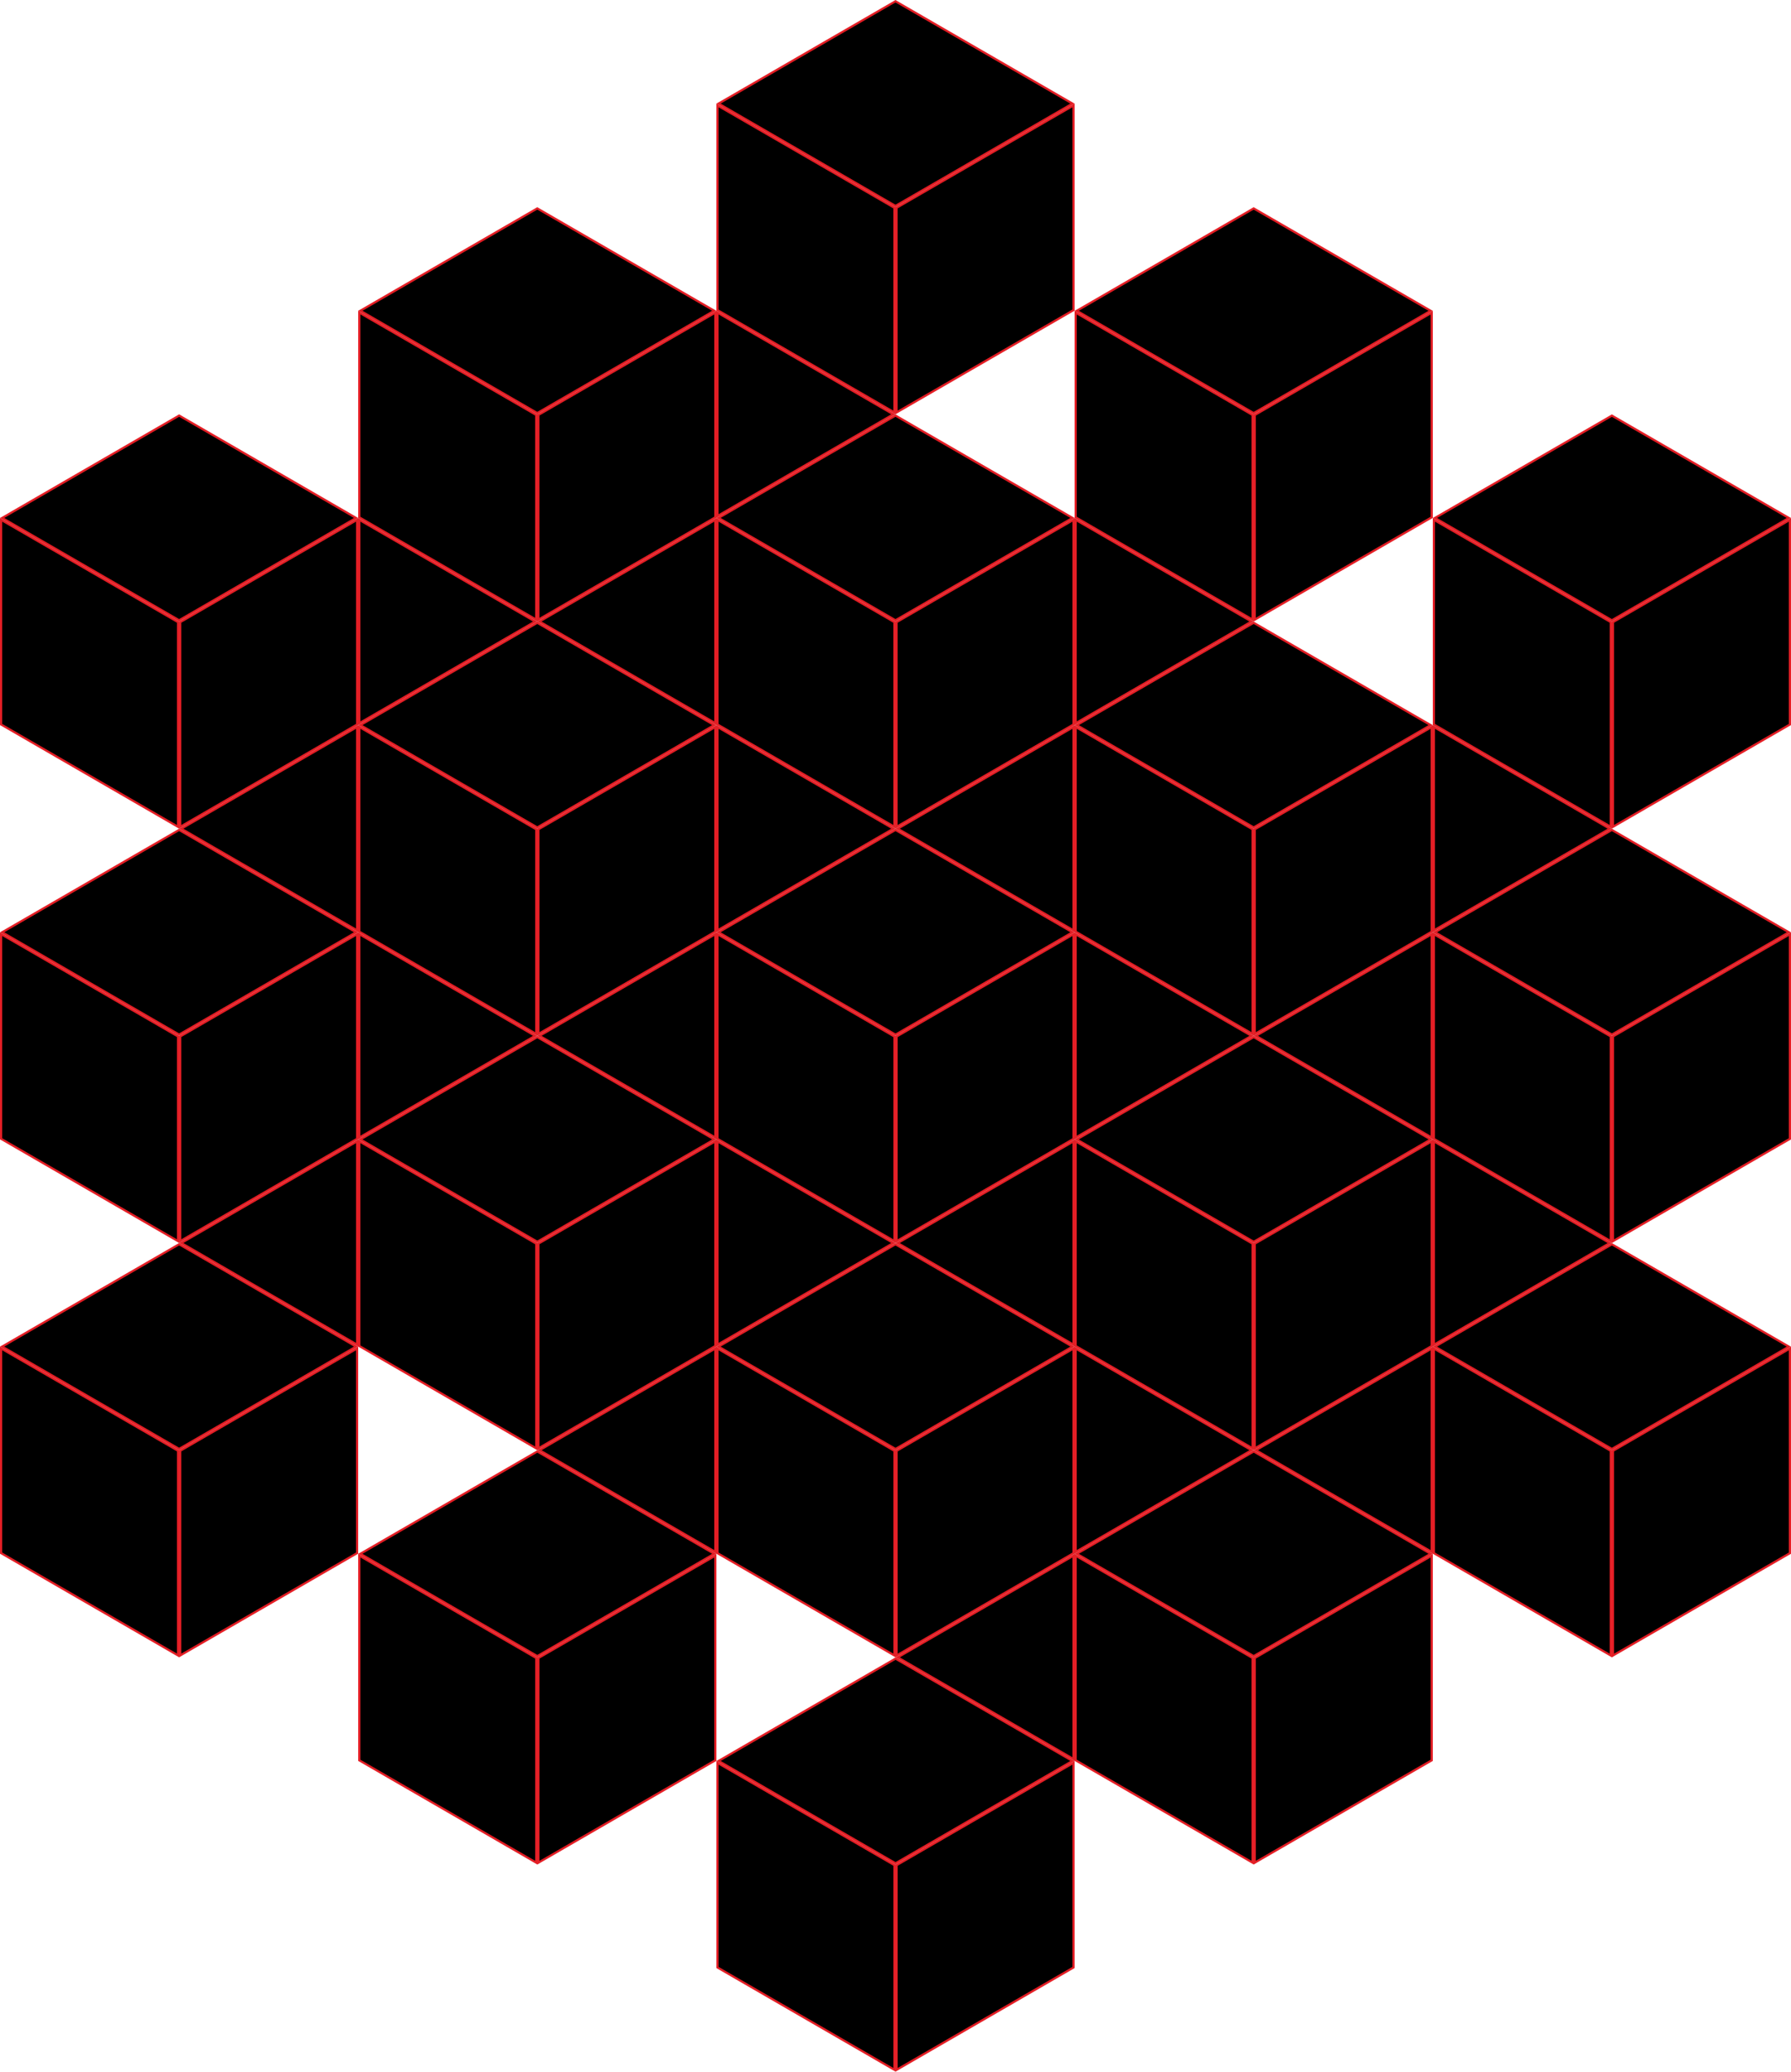
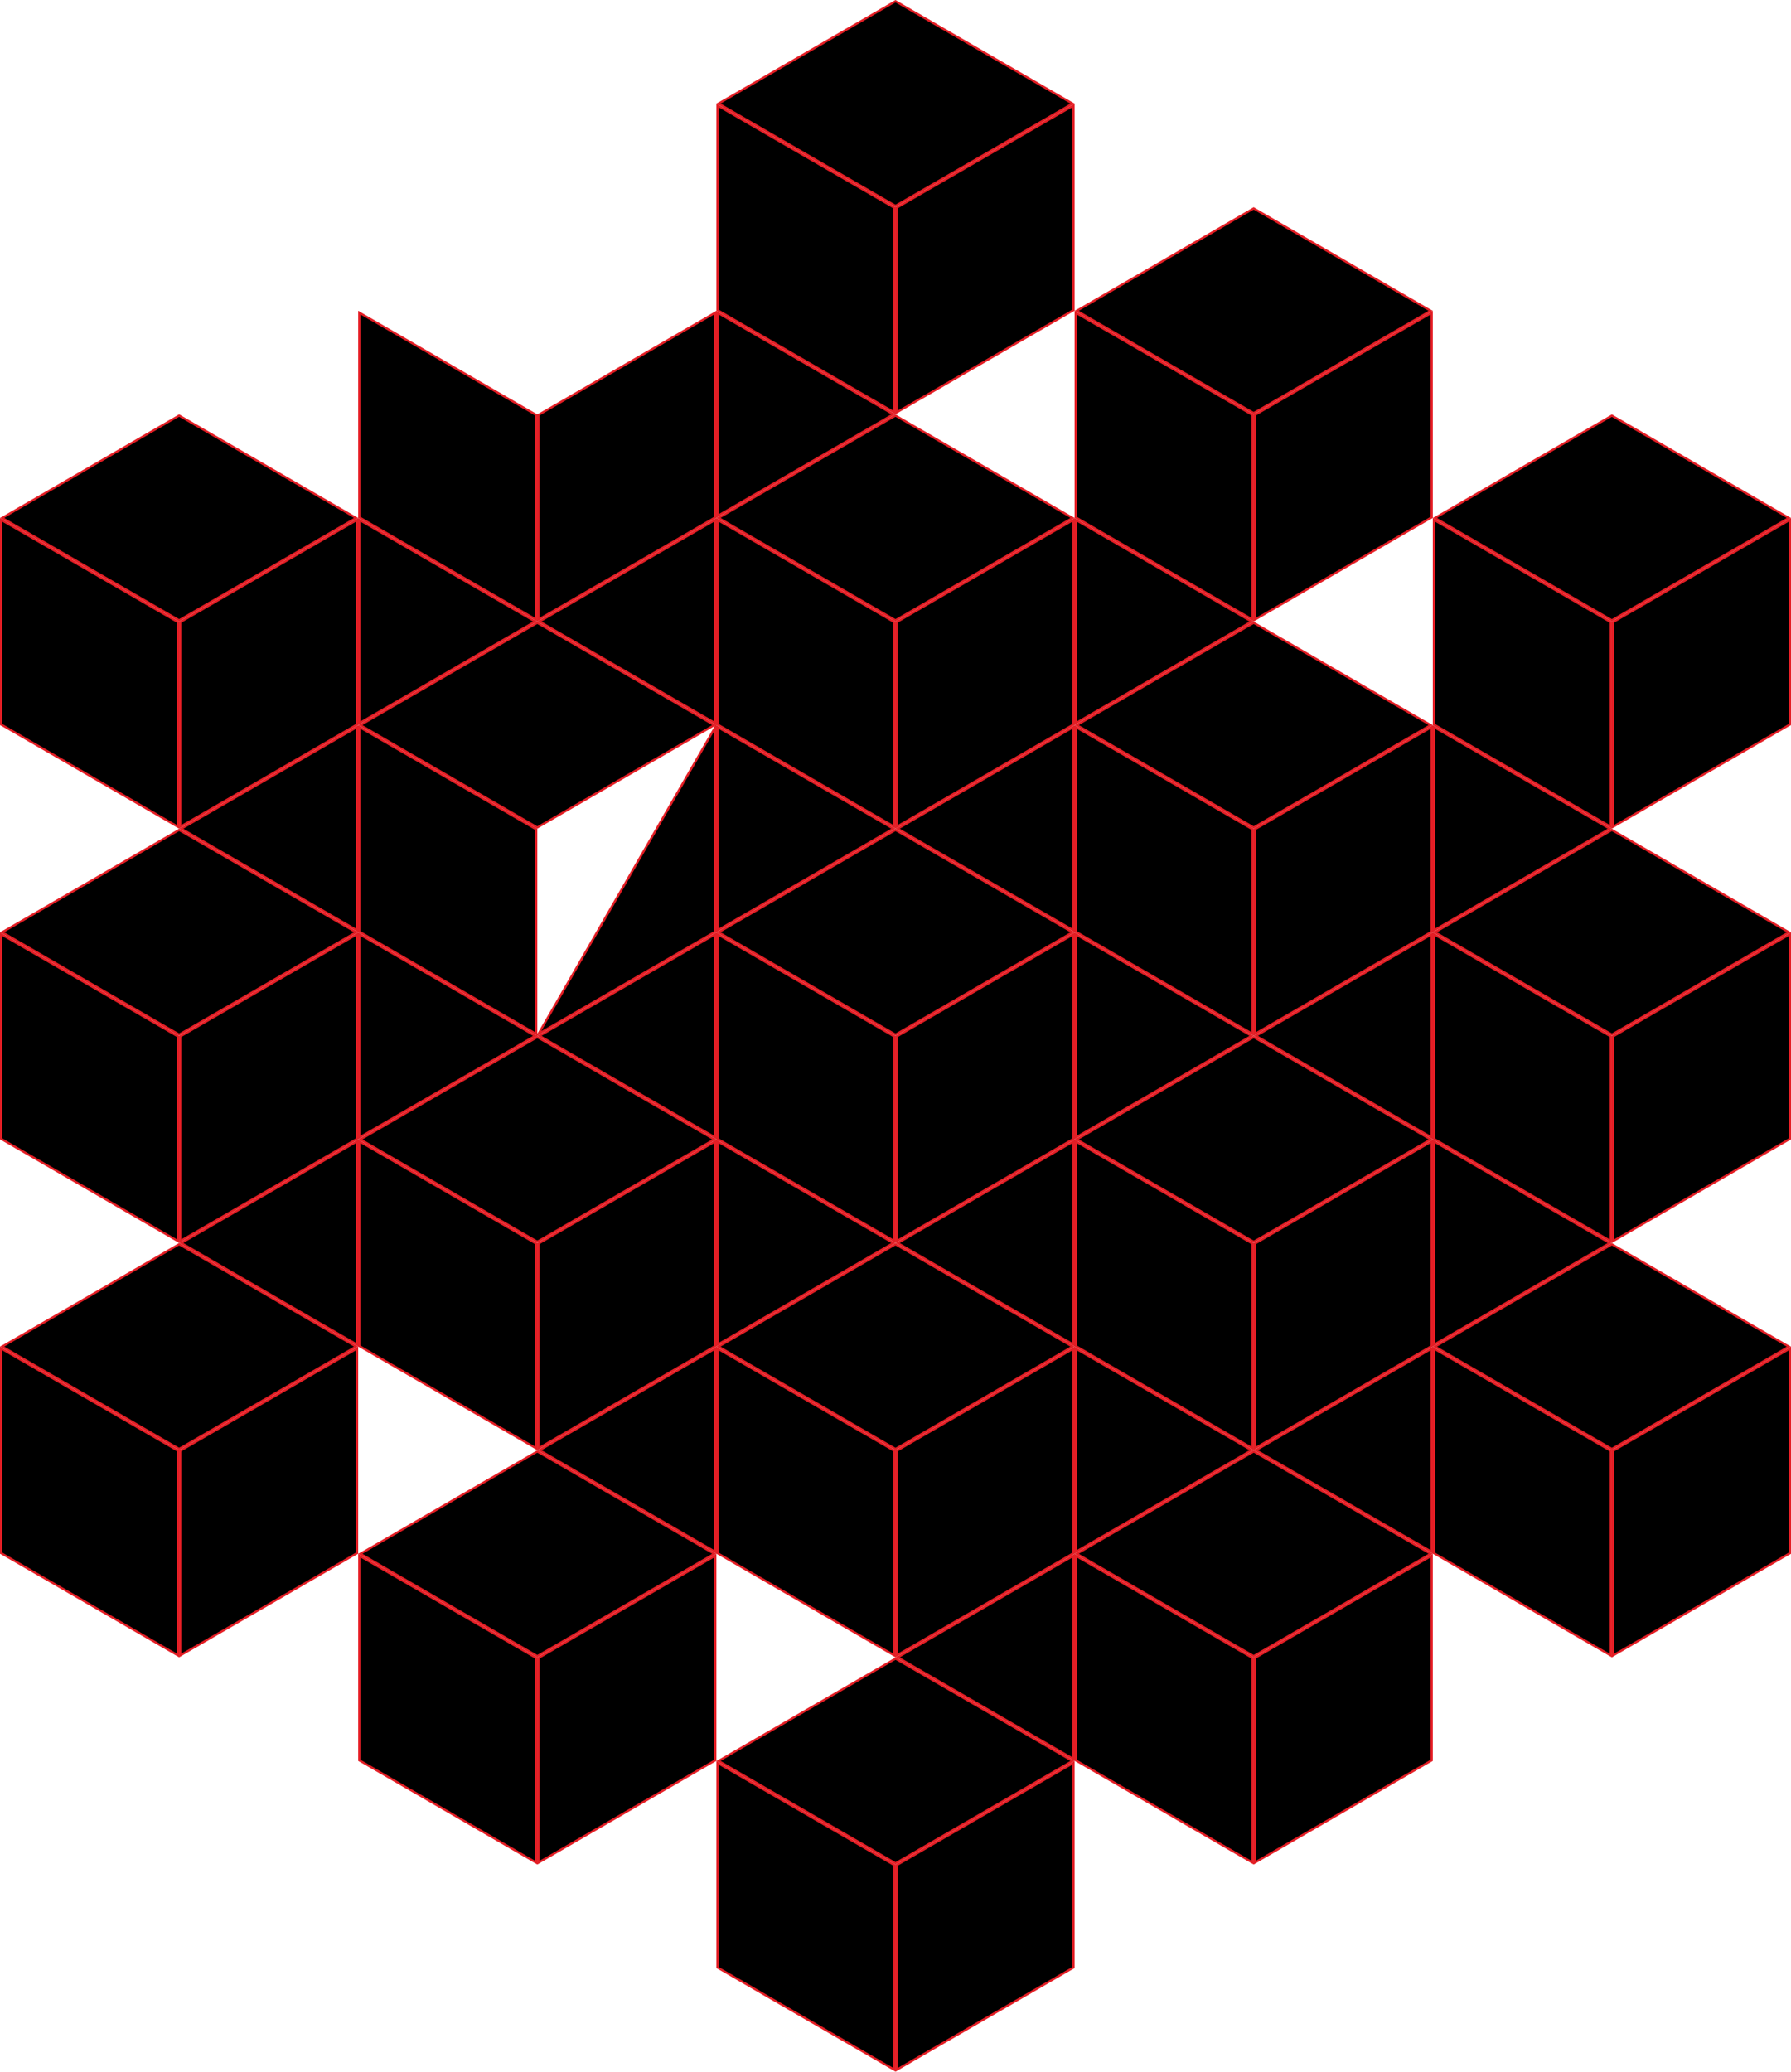
<svg xmlns="http://www.w3.org/2000/svg" width="830" height="960" viewBox="0 0 830 960" fill="none">
  <g clip-path="url(#clip0_1355_275)">
    <mask id="path-1-inside-1_1355_275" fill="white">
      <path d="M166 432.002L83.012 480L166 432.002Z" />
    </mask>
    <path d="M166 432.002L83.012 480L166 432.002Z" fill="black" />
    <path d="M165.499 431.136L82.511 479.134L83.513 480.865L166.501 432.868L165.499 431.136ZM83.513 480.865L166.501 432.868L165.499 431.136L82.511 479.134L83.513 480.865Z" fill="#E31E25" mask="url(#path-1-inside-1_1355_275)" />
    <path d="M165.5 336.874V431.135L84.011 384.004L165.5 336.874Z" fill="black" stroke="#E31E25" />
    <path d="M331.5 527.13L250.011 480L331.5 432.869V527.13Z" fill="black" stroke="#E31E25" />
    <path d="M498.5 527.131V432.893L579.989 480L498.5 527.131Z" fill="black" stroke="#E31E25" />
    <path d="M332.5 144.859L413.989 191.99L332.5 239.121V144.859Z" fill="black" stroke="#E31E25" />
    <path d="M166.5 240.879L247.989 288.009L166.5 335.14V240.879Z" fill="black" stroke="#E31E25" />
    <path d="M332.5 528.889L413.989 575.996L332.5 623.127V528.889Z" fill="black" stroke="#E31E25" />
    <path d="M416.011 384.004L497.5 336.874V431.135L416.011 384.004Z" fill="black" stroke="#E31E25" />
    <path d="M332.5 336.874L413.989 384.004L332.5 431.135V336.874Z" fill="black" stroke="#E31E25" />
    <mask id="path-11-inside-2_1355_275" fill="white">
      <path d="M498 623.993V624.016V623.993Z" />
    </mask>
    <path d="M498 623.993V624.016V623.993Z" fill="black" />
    <path d="M497 623.993V624.016H499V623.993H497ZM499 624.016V623.993H497V624.016H499Z" fill="#E31E25" mask="url(#path-11-inside-2_1355_275)" />
    <path d="M582.011 672.014L663.5 624.883V719.145L582.011 672.014Z" fill="black" stroke="#E31E25" />
    <path d="M416.011 768.009L497.5 720.879V815.14L416.011 768.009Z" fill="black" stroke="#E31E25" />
    <path d="M165.5 528.865V623.126L84.011 575.996L165.5 528.865Z" fill="black" stroke="#E31E25" />
    <mask id="path-16-inside-3_1355_275" fill="white">
      <path d="M664 432.026L746.988 480L664 432.002V432.026Z" />
    </mask>
    <path d="M664 432.026L746.988 480L664 432.002V432.026Z" fill="black" />
    <path d="M664 432.026H663V432.603L663.5 432.892L664 432.026ZM746.988 480L746.487 480.865L747.489 479.134L746.988 480ZM664 432.002L664.501 431.136L663 430.268V432.002H664ZM663.5 432.892L746.487 480.865L747.488 479.134L664.5 431.16L663.5 432.892ZM747.489 479.134L664.501 431.136L663.499 432.868L746.487 480.865L747.489 479.134ZM663 432.002V432.026H665V432.002H663Z" fill="#E31E25" mask="url(#path-16-inside-3_1355_275)" />
    <mask id="path-18-inside-4_1355_275" fill="white">
      <path d="M664 624.017L746.988 672.014L664 624.017Z" />
    </mask>
    <path d="M664 624.017L746.988 672.014L664 624.017Z" fill="black" />
    <path d="M663.499 624.882L746.487 672.88L747.489 671.149L664.501 623.151L663.499 624.882ZM747.489 671.149L664.501 623.151L663.499 624.882L746.487 672.88L747.489 671.149Z" fill="#E31E25" mask="url(#path-18-inside-4_1355_275)" />
    <path d="M497.5 623.127L416.011 576.02L497.5 528.889V623.127Z" fill="black" stroke="#E31E25" />
    <mask id="path-21-inside-5_1355_275" fill="white">
      <path d="M498 816.008L415.012 864.005L498 816.008Z" />
    </mask>
    <path d="M498 816.008L415.012 864.005L498 816.008Z" fill="black" />
    <path d="M497.499 815.142L414.511 863.14L415.513 864.871L498.501 816.873L497.499 815.142ZM415.513 864.871L498.501 816.873L497.499 815.142L414.511 863.14L415.513 864.871Z" fill="#E31E25" mask="url(#path-21-inside-5_1355_275)" />
    <mask id="path-23-inside-6_1355_275" fill="white">
      <path d="M332 143.993L248.988 191.99L332 143.993Z" />
    </mask>
    <path d="M332 143.993L248.988 191.99L332 143.993Z" fill="black" />
    <path d="M331.5 143.127L248.487 191.125L249.489 192.856L332.501 144.858L331.5 143.127ZM249.489 192.856L332.501 144.858L331.5 143.127L248.487 191.125L249.489 192.856Z" fill="#E31E25" mask="url(#path-23-inside-6_1355_275)" />
    <path d="M166.5 432.869L247.989 480L166.5 527.13V432.869Z" fill="black" stroke="#E31E25" />
    <path d="M331.5 624.883V719.145L250.011 672.014L331.5 624.883Z" fill="black" stroke="#E31E25" />
    <path d="M331.5 335.14L249.987 288.009L331.5 240.878V335.14Z" fill="black" stroke="#E31E25" />
    <path d="M498.5 624.883L579.989 672.014L498.5 719.145V624.883Z" fill="black" stroke="#E31E25" />
    <path d="M498.5 240.879L579.989 288.009L498.5 335.14V240.879Z" fill="black" stroke="#E31E25" />
    <mask id="path-30-inside-7_1355_275" fill="white">
      <path d="M498 720.012L580.988 768.009L498 720.012Z" />
    </mask>
    <path d="M498 720.012L580.988 768.009L498 720.012Z" fill="black" />
    <path d="M497.499 720.877L580.487 768.875L581.489 767.144L498.501 719.146L497.499 720.877ZM581.489 767.144L498.501 719.146L497.499 720.877L580.487 768.875L581.489 767.144Z" fill="#E31E25" mask="url(#path-30-inside-7_1355_275)" />
    <path d="M664.5 528.889L745.989 576.02L664.5 623.151V528.889Z" fill="black" stroke="#E31E25" />
    <mask id="path-33-inside-8_1355_275" fill="white">
      <path d="M332 720.012L249.012 768.009L332 720.012Z" />
    </mask>
    <path d="M332 720.012L249.012 768.009L332 720.012Z" fill="black" />
    <path d="M331.499 719.146L248.511 767.144L249.513 768.875L332.501 720.877L331.499 719.146ZM249.513 768.875L332.501 720.877L331.499 719.146L248.511 767.144L249.513 768.875Z" fill="#E31E25" mask="url(#path-33-inside-8_1355_275)" />
    <mask id="path-35-inside-9_1355_275" fill="white">
      <path d="M166 240.012L83.012 288.009L166 240.012Z" />
    </mask>
    <path d="M166 240.012L83.012 288.009L166 240.012Z" fill="black" />
    <path d="M165.499 239.146L82.511 287.144L83.513 288.875L166.501 240.877L165.499 239.146ZM83.513 288.875L166.501 240.877L165.499 239.146L82.511 287.144L83.513 288.875Z" fill="#E31E25" mask="url(#path-35-inside-9_1355_275)" />
    <mask id="path-37-inside-10_1355_275" fill="white">
      <path d="M166 623.993L83.012 671.991L166 623.993Z" />
    </mask>
    <path d="M166 623.993L83.012 671.991L166 623.993Z" fill="black" />
    <path d="M165.499 623.128L82.511 671.125L83.513 672.856L166.501 624.859L165.499 623.128ZM83.513 672.856L166.501 624.859L165.499 623.128L82.511 671.125L83.513 672.856Z" fill="#E31E25" mask="url(#path-37-inside-10_1355_275)" />
    <path d="M663.5 527.131L582.011 480L663.5 432.893V527.131Z" fill="black" stroke="#E31E25" />
    <path d="M664.5 336.874L745.989 384.004L664.5 431.135V336.874Z" fill="black" stroke="#E31E25" />
    <path d="M83.512 767.119V672.279L165.5 624.86V719.7L83.512 767.119Z" fill="black" stroke="#E31E25" />
    <mask id="path-42-inside-11_1355_275" fill="white">
      <path d="M664 528.021V527.998V528.021Z" />
    </mask>
    <path d="M664 528.021V527.998V528.021Z" fill="black" />
    <path d="M665 528.021V527.998H663V528.021H665ZM663 527.998V528.021H665V527.998H663Z" fill="#E31E25" mask="url(#path-42-inside-11_1355_275)" />
    <path d="M249.512 863.138V768.298L331.5 720.879V815.718L249.512 863.138Z" fill="black" stroke="#E31E25" />
    <path d="M747.488 767.143V672.303L829.5 624.883V719.723L747.488 767.143Z" fill="black" stroke="#E31E25" />
    <path d="M581.488 863.138V768.298L663.5 720.878V815.718L581.488 863.138Z" fill="black" stroke="#E31E25" />
    <path d="M497.5 911.715L415.512 959.134V864.294L497.5 816.875V911.715Z" fill="black" stroke="#E31E25" />
    <mask id="path-48-inside-12_1355_275" fill="white">
      <path d="M332 527.998L249.012 575.996L332 527.998Z" />
    </mask>
    <path d="M332 527.998L249.012 575.996L332 527.998Z" fill="black" />
    <path d="M331.499 527.132L248.511 575.13L249.513 576.861L332.501 528.864L331.499 527.132ZM249.513 576.861L332.501 528.864L331.499 527.132L248.511 575.13L249.513 576.861Z" fill="#E31E25" mask="url(#path-48-inside-12_1355_275)" />
    <mask id="path-50-inside-13_1355_275" fill="white">
      <path d="M248.988 575.995H249.011H248.988Z" />
    </mask>
    <path d="M248.988 575.995H249.011H248.988Z" fill="black" />
    <path d="M248.988 576.995H249.011V574.995H248.988V576.995ZM249.011 574.995H248.988V576.995H249.011V574.995Z" fill="#E31E25" mask="url(#path-50-inside-13_1355_275)" />
    <mask id="path-52-inside-14_1355_275" fill="white">
      <path d="M580.988 576.02L664 528.022L580.988 576.02Z" />
    </mask>
    <path d="M580.988 576.02L664 528.022L580.988 576.02Z" fill="black" />
    <path d="M581.488 576.886L664.5 528.888L663.499 527.157L580.487 575.154L581.488 576.886ZM663.499 527.157L580.487 575.154L581.488 576.886L664.5 528.888L663.499 527.157Z" fill="#E31E25" mask="url(#path-52-inside-14_1355_275)" />
    <mask id="path-54-inside-15_1355_275" fill="white">
      <path d="M498 624.017L415.012 672.014L498 624.017Z" />
    </mask>
    <path d="M498 624.017L415.012 672.014L498 624.017Z" fill="black" />
    <path d="M497.499 623.151L414.511 671.149L415.513 672.88L498.501 624.882L497.499 623.151ZM415.513 672.88L498.501 624.882L497.499 623.151L414.511 671.149L415.513 672.88Z" fill="#E31E25" mask="url(#path-54-inside-15_1355_275)" />
    <path d="M165.5 527.709L83.512 575.128V480.288L165.5 432.869V527.709Z" fill="black" stroke="#E31E25" />
    <path d="M331.5 623.729L249.512 671.148V576.284L331.5 528.865V623.729Z" fill="black" stroke="#E31E25" />
    <path d="M829.5 527.733L747.488 575.152V480.288L829.5 432.869V527.733Z" fill="black" stroke="#E31E25" />
    <path d="M581.488 671.162V576.309L663.5 528.889V623.729L581.488 671.162Z" fill="black" stroke="#E31E25" />
    <path d="M415.512 767.143V672.303L497.5 624.883V719.723L415.512 767.143Z" fill="black" stroke="#E31E25" />
    <mask id="path-61-inside-16_1355_275" fill="white">
      <path d="M498 240.012L414.988 288.009L498 240.012Z" />
    </mask>
    <path d="M498 240.012L414.988 288.009L498 240.012Z" fill="black" />
    <path d="M497.499 239.146L414.487 287.144L415.488 288.875L498.5 240.877L497.499 239.146ZM415.488 288.875L498.5 240.877L497.499 239.146L414.487 287.144L415.488 288.875Z" fill="#E31E25" mask="url(#path-61-inside-16_1355_275)" />
    <mask id="path-63-inside-17_1355_275" fill="white">
      <path d="M249.012 384.004L332 336.007L249.012 384.004Z" />
    </mask>
    <path d="M249.012 384.004L332 336.007L249.012 384.004Z" fill="black" />
    <path d="M249.513 384.87L332.501 336.872L331.499 335.141L248.511 383.139L249.513 384.87ZM331.499 335.141L248.511 383.139L249.513 384.87L332.501 336.872L331.499 335.141Z" fill="#E31E25" mask="url(#path-63-inside-17_1355_275)" />
    <mask id="path-65-inside-18_1355_275" fill="white">
      <path d="M664 336.007L580.988 384.004L664 336.007Z" />
    </mask>
    <path d="M664 336.007L580.988 384.004L664 336.007Z" fill="black" />
    <path d="M663.499 335.141L580.487 383.139L581.488 384.87L664.5 336.873L663.499 335.141ZM581.488 384.87L664.5 336.873L663.499 335.141L580.487 383.139L581.488 384.87Z" fill="#E31E25" mask="url(#path-65-inside-18_1355_275)" />
    <mask id="path-67-inside-19_1355_275" fill="white">
      <path d="M415.012 480.024L498 432.026L415.012 480.024Z" />
    </mask>
    <path d="M415.012 480.024L498 432.026L415.012 480.024Z" fill="black" />
    <path d="M415.513 480.89L498.501 432.892L497.499 431.161L414.511 479.158L415.513 480.89ZM497.499 431.161L414.511 479.158L415.513 480.89L498.501 432.892L497.499 431.161Z" fill="#E31E25" mask="url(#path-67-inside-19_1355_275)" />
    <mask id="path-69-inside-20_1355_275" fill="white">
      <path d="M414.988 480.023H415.011H414.988Z" />
    </mask>
    <path d="M414.988 480.023H415.011H414.988Z" fill="black" />
    <path d="M414.988 481.023H415.011V479.023H414.988V481.023ZM415.011 479.023H414.988V481.023H415.011V479.023Z" fill="#E31E25" mask="url(#path-69-inside-20_1355_275)" />
    <path d="M497.5 143.704L415.488 191.124V96.284L497.5 48.864V143.704Z" fill="black" stroke="#E31E25" />
    <path d="M331.5 239.724L249.488 287.143V192.279L331.5 144.859V239.724Z" fill="black" stroke="#E31E25" />
    <path d="M165.5 335.718L83.512 383.138V288.298L165.5 240.879V335.718Z" fill="black" stroke="#E31E25" />
    <path d="M663.5 239.724L581.488 287.143V192.303L663.5 144.884V239.724Z" fill="black" stroke="#E31E25" />
    <path d="M497.5 335.718L415.488 383.152V288.298L497.5 240.878V335.718Z" fill="black" stroke="#E31E25" />
-     <path d="M331.5 431.714L249.512 479.133V384.293L331.5 336.874V431.714Z" fill="black" stroke="#E31E25" />
+     <path d="M331.5 431.714L249.512 479.133L331.5 336.874V431.714Z" fill="black" stroke="#E31E25" />
    <path d="M747.488 383.138V288.298L829.5 240.878V335.718L747.488 383.138Z" fill="black" stroke="#E31E25" />
    <path d="M663.5 431.738L581.488 479.147V384.293L663.5 336.873V431.738Z" fill="black" stroke="#E31E25" />
    <path d="M415.512 480.312L497.5 432.893V527.733L415.512 575.152V480.312Z" fill="black" stroke="#E31E25" />
    <path d="M332.5 527.733V432.893L414.512 480.326V575.142L332.5 527.733Z" fill="black" stroke="#E31E25" />
    <path d="M166.5 528.865L248.512 576.298V671.162L166.5 623.729V528.865Z" fill="black" stroke="#E31E25" />
    <path d="M82.512 767.119L0.5 719.7V624.86L82.512 672.279V767.119Z" fill="black" stroke="#E31E25" />
    <path d="M580.488 671.148L498.5 623.729V528.889L580.488 576.308V671.148Z" fill="black" stroke="#E31E25" />
    <path d="M166.5 720.878L248.512 768.298V863.138L166.5 815.718V720.878Z" fill="black" stroke="#E31E25" />
    <path d="M746.488 767.143L664.5 719.723V624.883L746.488 672.303V767.143Z" fill="black" stroke="#E31E25" />
    <path d="M498.5 720.879L580.488 768.298V863.138L498.5 815.718V720.879Z" fill="black" stroke="#E31E25" />
    <path d="M332.5 816.874L414.512 864.294V959.134L332.5 911.714V816.874Z" fill="black" stroke="#E31E25" />
    <path d="M332.5 240.879L414.488 288.298V383.138L332.5 335.718V240.879Z" fill="black" stroke="#E31E25" />
    <path d="M166.5 336.874L248.512 384.307V479.147L166.5 431.714V336.874Z" fill="black" stroke="#E31E25" />
    <path d="M0.5 432.869L82.512 480.288V575.142L0.5 527.709V432.869Z" fill="black" stroke="#E31E25" />
    <path d="M580.488 384.293V479.133L498.5 431.738V336.874L580.488 384.293Z" fill="black" stroke="#E31E25" />
    <path d="M746.488 575.152L664.5 527.733V432.893L746.488 480.288V575.152Z" fill="black" stroke="#E31E25" />
    <path d="M332.5 624.883L414.512 672.317V767.143L332.5 719.723V624.883Z" fill="black" stroke="#E31E25" />
    <path d="M332.5 48.864L414.488 96.284V191.123L332.5 143.704V48.864Z" fill="black" stroke="#E31E25" />
    <path d="M166.5 144.859L248.488 192.279V287.143L166.5 239.724V144.859Z" fill="black" stroke="#E31E25" />
    <path d="M0.5 240.878L82.512 288.298V383.152L0.5 335.718V240.878Z" fill="black" stroke="#E31E25" />
    <path d="M498.5 144.884L580.488 192.303V287.143L498.5 239.724V144.884Z" fill="black" stroke="#E31E25" />
    <path d="M664.5 240.879L746.488 288.298V383.138L664.5 335.718V240.879Z" fill="black" stroke="#E31E25" />
    <path d="M0.999 623.993L83 576.566L165.001 623.993L83.012 671.413L0.999 623.993Z" fill="black" stroke="#E31E25" />
    <path d="M498.978 528.01L581 480.571L663.022 528.01L580.988 575.442L498.978 528.01Z" fill="black" stroke="#E31E25" />
    <path d="M166.999 720.012L249 672.585L331.001 720.012L249.012 767.432L166.999 720.012Z" fill="black" stroke="#E31E25" />
    <path d="M829.001 624.017L746.988 671.437L664.999 624.017L746.988 576.597L829.001 624.017Z" fill="black" stroke="#E31E25" />
    <path d="M663.001 720.012L580.988 767.432L498.999 720.012L581 672.585L663.001 720.012Z" fill="black" stroke="#E31E25" />
    <path d="M332.999 816.007L415.012 768.587L497.001 816.007L415.012 863.427L332.999 816.007Z" fill="black" stroke="#E31E25" />
    <path d="M414.979 576.578L497.022 624.005L415 671.444L332.978 624.005L414.979 576.578Z" fill="black" stroke="#E31E25" />
    <path d="M0.999 432.002L83 384.576L165.001 432.002L83.012 479.422L0.999 432.002Z" fill="black" stroke="#E31E25" />
    <path d="M166.999 527.998L249 480.571L331.001 527.998L249 575.425L166.999 527.998Z" fill="black" stroke="#E31E25" />
    <path d="M829.001 432.002L746.988 479.422L664.999 432.002L746.988 384.582L829.001 432.002Z" fill="black" stroke="#E31E25" />
    <path d="M414.988 192.568L497.022 240L414.988 287.432L332.978 240L414.988 192.568Z" fill="black" stroke="#E31E25" />
    <path d="M166.999 336.007L248.988 288.587L331.001 336.007L249 383.434L166.999 336.007Z" fill="black" stroke="#E31E25" />
    <path d="M498.999 336.007L580.988 288.587L663.001 336.007L580.988 383.427L498.999 336.007Z" fill="black" stroke="#E31E25" />
    <path d="M332.978 432.015L415 384.576L497.022 432.015L415 479.454L332.978 432.015Z" fill="black" stroke="#E31E25" />
    <path d="M497.001 47.998L414.988 95.418L332.999 47.998L414.988 0.578L497.001 47.998Z" fill="black" stroke="#E31E25" />
-     <path d="M331.001 143.993L248.988 191.413L166.999 143.993L248.988 96.573L331.001 143.993Z" fill="black" stroke="#E31E25" />
    <path d="M0.999 240.012L83.012 192.568L165.002 240.012L83.012 287.432L0.999 240.012Z" fill="black" stroke="#E31E25" />
    <path d="M663.001 144.017L580.988 191.437L498.998 144.017L580.988 96.573L663.001 144.017Z" fill="black" stroke="#E31E25" />
    <path d="M829.001 240.012L746.988 287.432L664.999 240.012L746.988 192.592L829.001 240.012Z" fill="black" stroke="#E31E25" />
  </g>
  <defs>
    <clipPath id="clip0_1355_275">
      <rect width="830" height="960" fill="white" />
    </clipPath>
  </defs>
</svg>